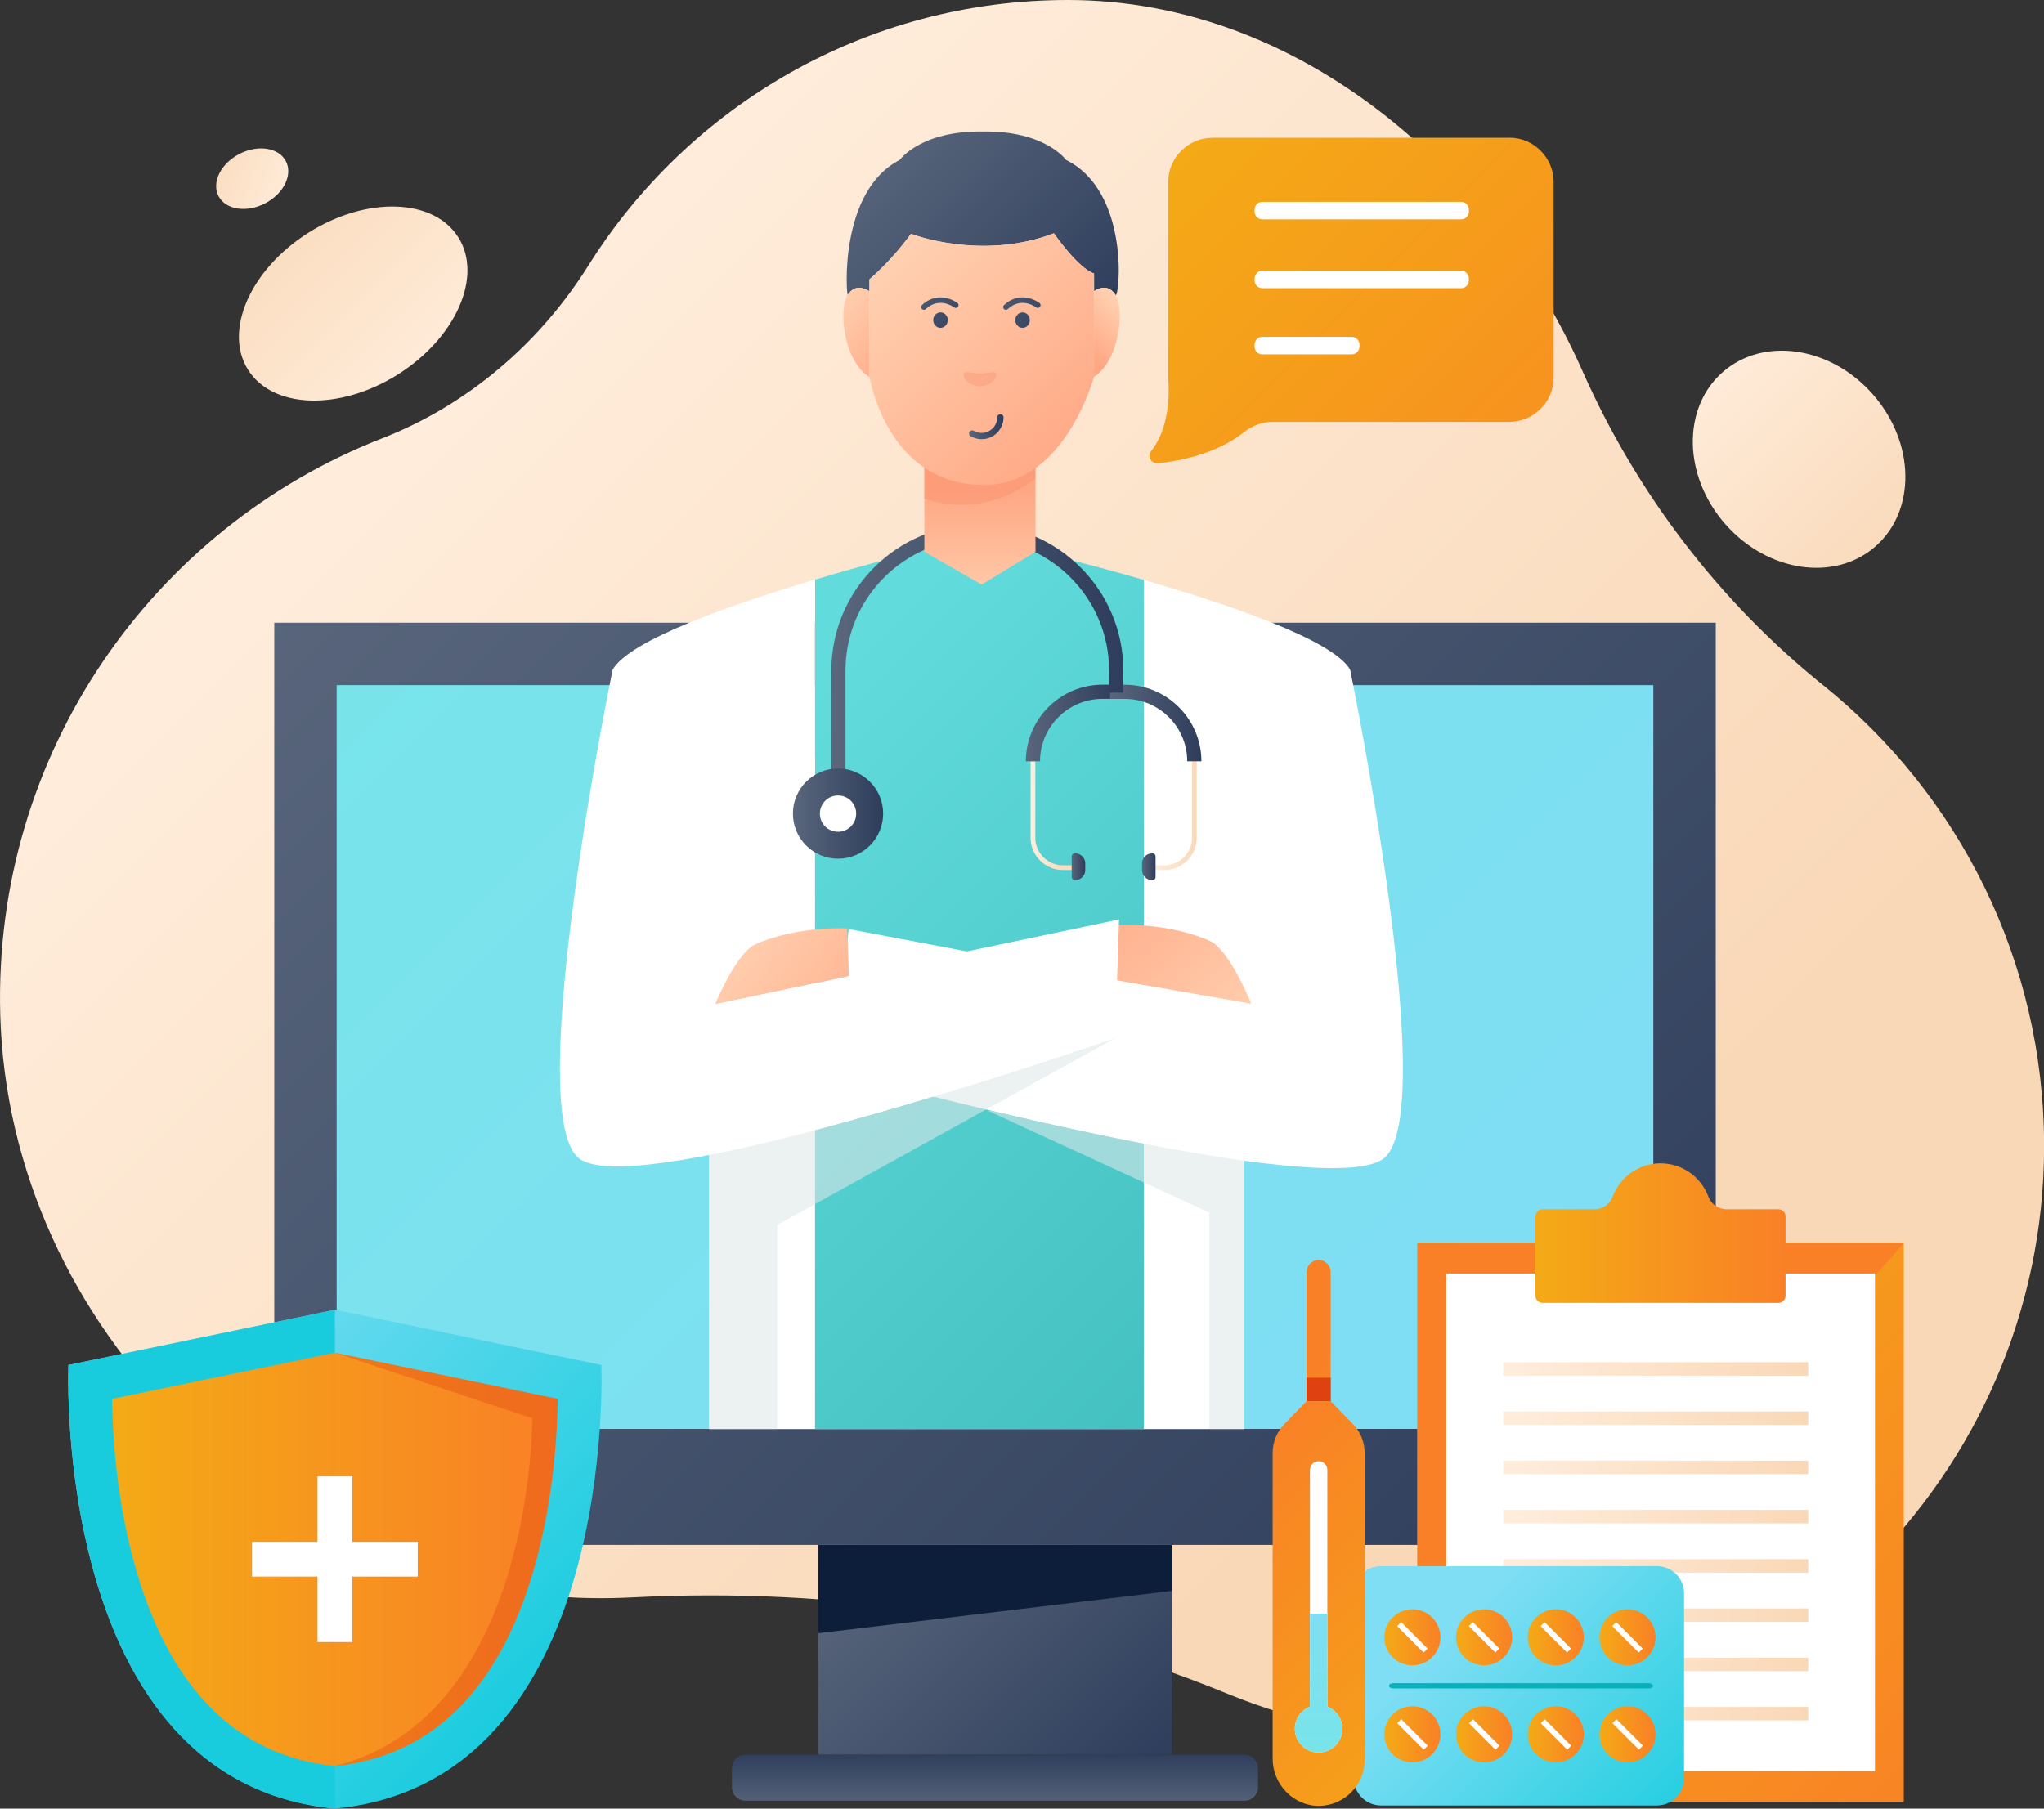
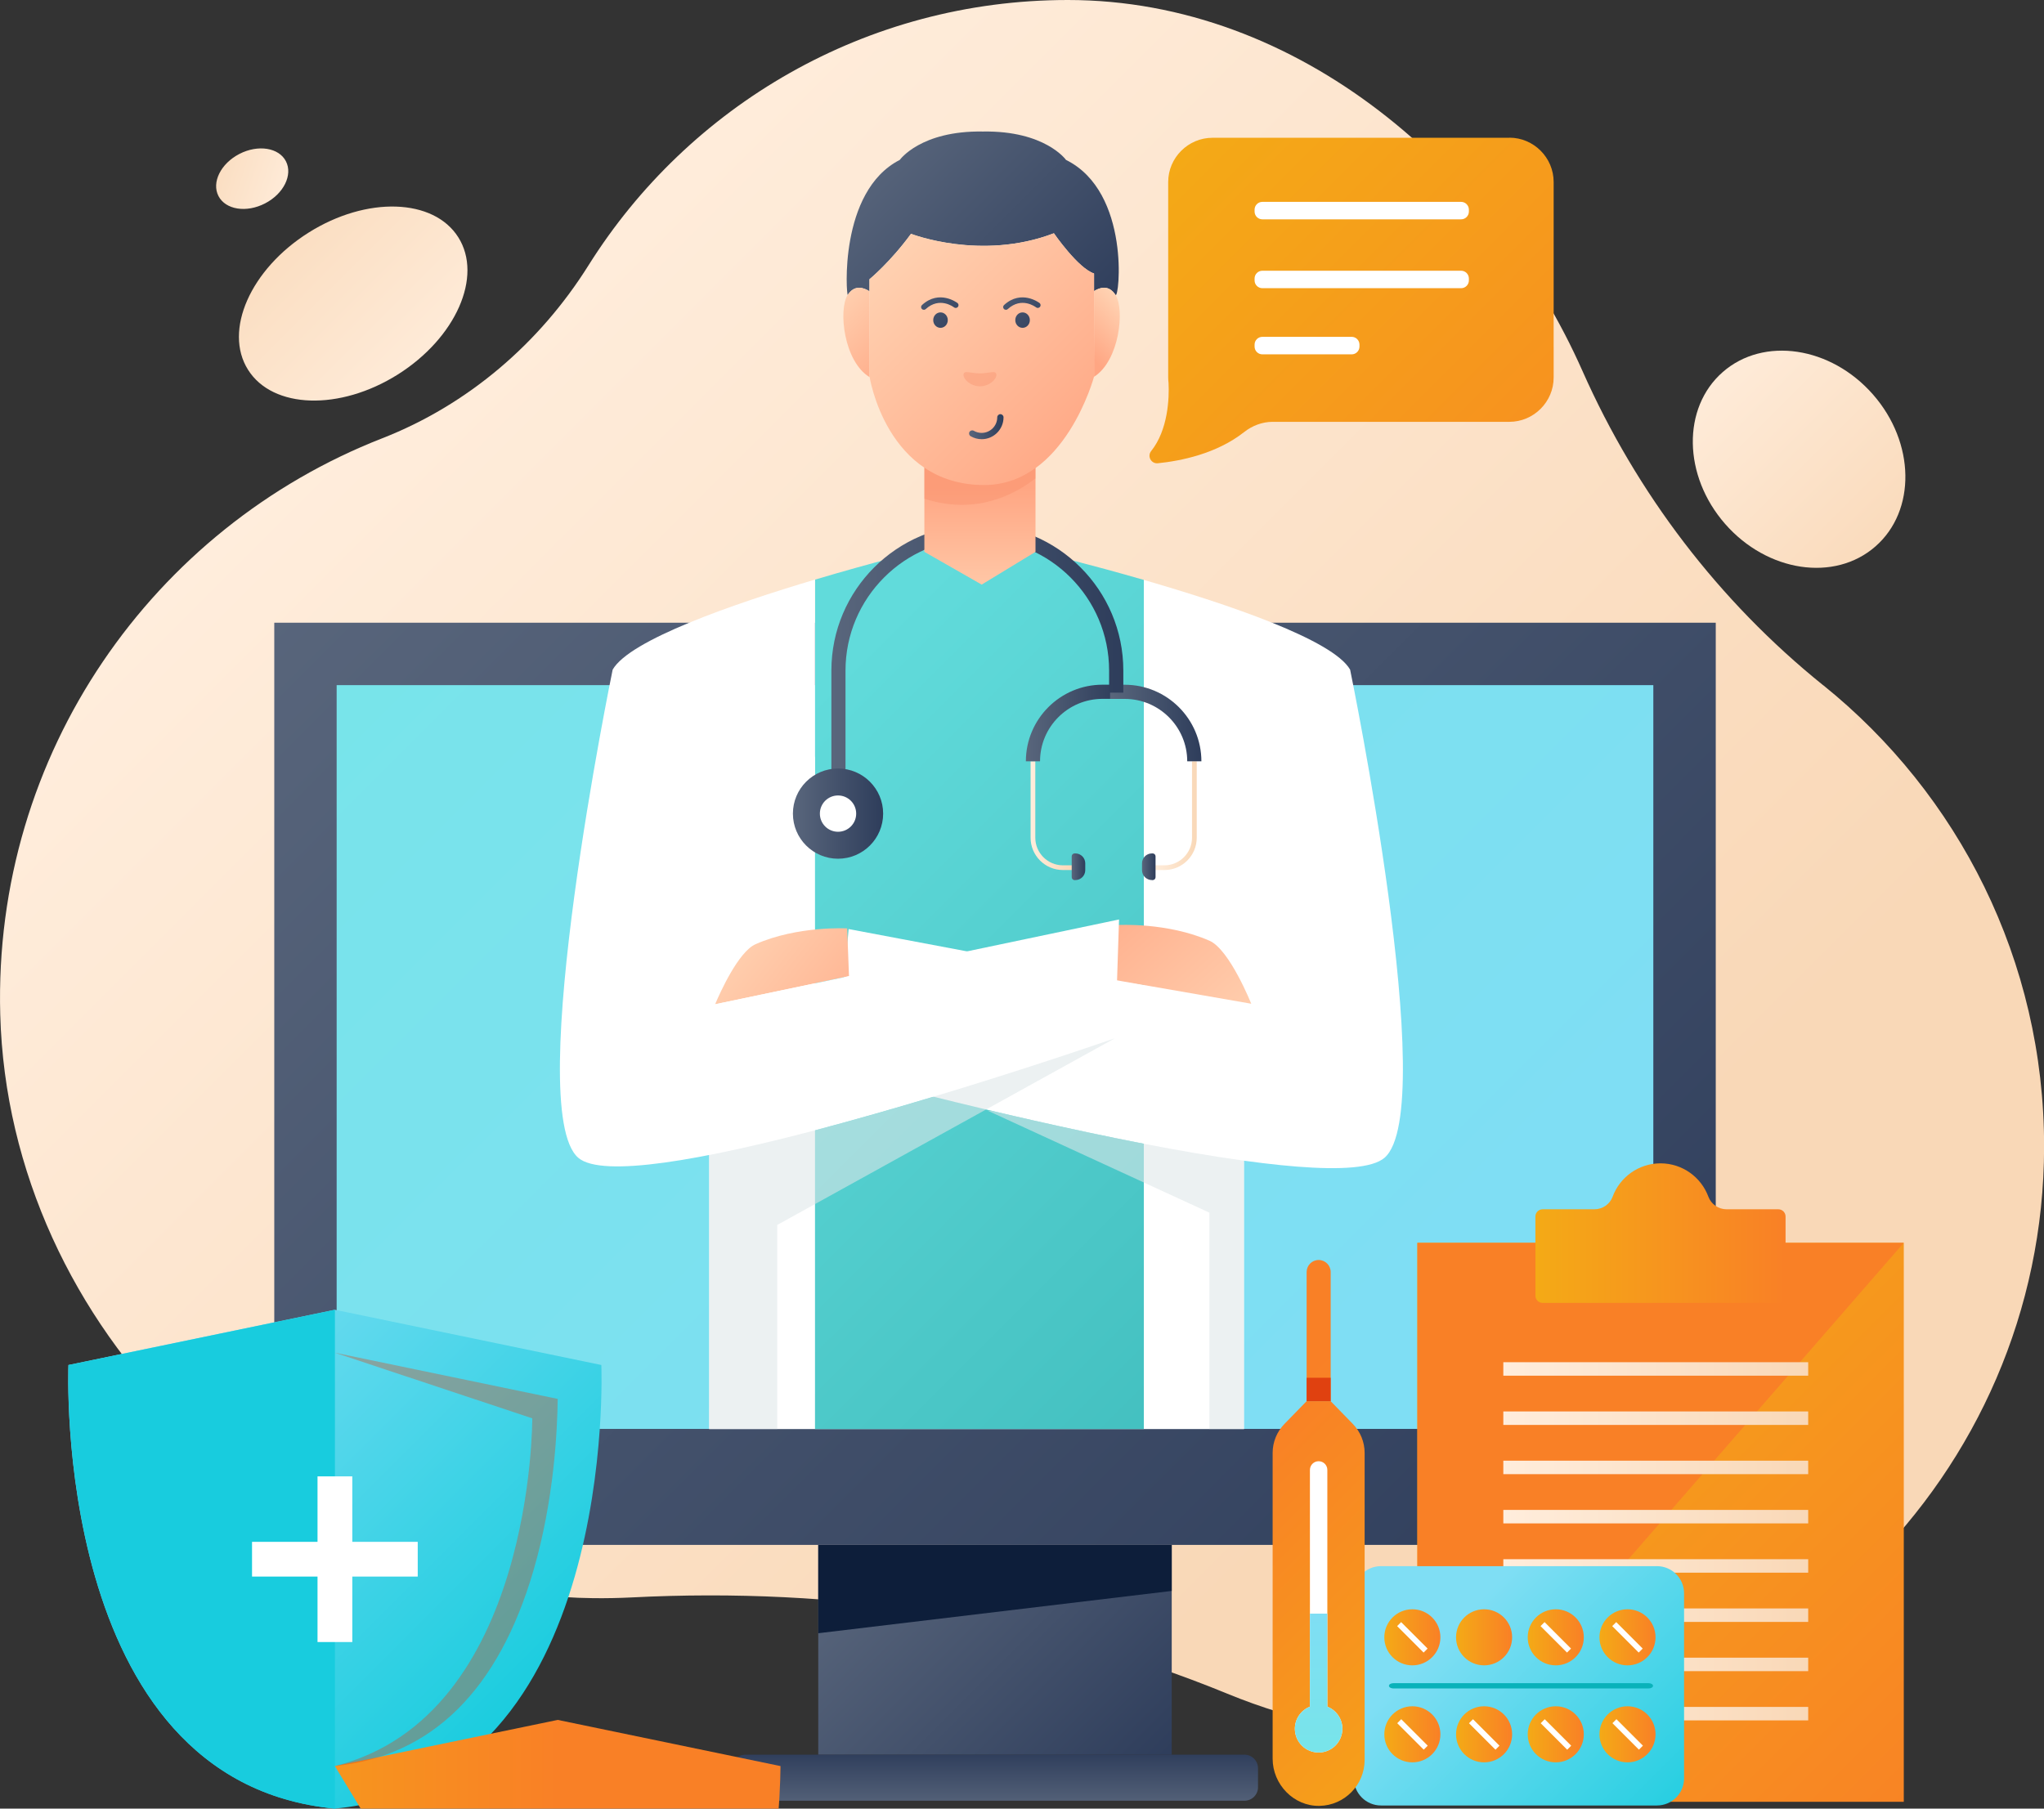
<svg xmlns="http://www.w3.org/2000/svg" xmlns:xlink="http://www.w3.org/1999/xlink" id="Layer_2" data-name="Layer 2" viewBox="0 0 415.47 367.7">
  <rect x="0" y="0" width="415.47" height="367.7" fill="#333333" stroke="none" />
  <defs>
    <style>
      .cls-1 {
        fill: url(#linear-gradient-38);
      }

      .cls-1, .cls-2, .cls-3, .cls-4, .cls-5, .cls-6, .cls-7, .cls-8, .cls-9, .cls-10, .cls-11, .cls-12, .cls-13, .cls-14, .cls-15, .cls-16, .cls-17, .cls-18, .cls-19, .cls-20, .cls-21, .cls-22, .cls-23, .cls-24, .cls-25, .cls-26, .cls-27, .cls-28, .cls-29, .cls-30, .cls-31, .cls-32, .cls-33, .cls-34, .cls-35, .cls-36, .cls-37, .cls-38, .cls-39, .cls-40, .cls-41, .cls-42, .cls-43, .cls-44, .cls-45, .cls-46, .cls-47, .cls-48, .cls-49, .cls-50, .cls-51, .cls-52, .cls-53, .cls-54, .cls-55, .cls-56, .cls-57, .cls-58, .cls-59, .cls-60, .cls-61, .cls-62, .cls-63, .cls-64 {
        stroke-width: 0px;
      }

      .cls-2 {
        fill: url(#linear-gradient-12);
      }

      .cls-3 {
        fill: url(#linear-gradient-17);
      }

      .cls-4 {
        fill: url(#linear-gradient-19);
      }

      .cls-5 {
        fill: url(#linear-gradient-33);
      }

      .cls-6 {
        fill: url(#linear-gradient);
      }

      .cls-7 {
        fill: url(#linear-gradient-21);
      }

      .cls-8 {
        fill: url(#linear-gradient-6);
      }

      .cls-9 {
        fill: url(#linear-gradient-42);
      }

      .cls-10 {
        fill: url(#linear-gradient-15);
      }

      .cls-11 {
        fill: url(#linear-gradient-11);
      }

      .cls-12 {
        fill: url(#linear-gradient-5);
      }

      .cls-13 {
        fill: url(#linear-gradient-31);
      }

      .cls-14 {
        fill: url(#linear-gradient-34);
      }

      .cls-15 {
        fill: url(#linear-gradient-41);
      }

      .cls-16 {
        fill: #f48260;
        opacity: .3;
      }

      .cls-16, .cls-41, .cls-45 {
        isolation: isolate;
      }

      .cls-17 {
        fill: url(#linear-gradient-40);
      }

      .cls-18 {
        fill: url(#linear-gradient-13);
      }

      .cls-19 {
        fill: url(#linear-gradient-23);
      }

      .cls-20 {
        fill: url(#linear-gradient-25);
      }

      .cls-21 {
        fill: url(#linear-gradient-43);
      }

      .cls-22 {
        fill: #43c6c9;
      }

      .cls-23 {
        fill: url(#linear-gradient-16);
      }

      .cls-24 {
        fill: url(#linear-gradient-22);
      }

      .cls-25 {
        fill: url(#linear-gradient-54);
      }

      .cls-26 {
        fill: #fff;
      }

      .cls-27 {
        fill: url(#linear-gradient-35);
      }

      .cls-28 {
        fill: url(#linear-gradient-50);
      }

      .cls-29 {
        fill: url(#linear-gradient-32);
      }

      .cls-30 {
        fill: url(#linear-gradient-20);
      }

      .cls-31 {
        fill: url(#linear-gradient-14);
      }

      .cls-32 {
        fill: url(#linear-gradient-2);
      }

      .cls-33 {
        fill: #f98026;
      }

      .cls-34 {
        fill: url(#linear-gradient-52);
      }

      .cls-35 {
        fill: url(#linear-gradient-45);
      }

      .cls-36 {
        fill: #09b2ba;
      }

      .cls-37 {
        fill: url(#linear-gradient-7);
      }

      .cls-38, .cls-45 {
        fill: #e04110;
      }

      .cls-39 {
        fill: url(#linear-gradient-39);
      }

      .cls-40 {
        fill: url(#linear-gradient-3);
      }

      .cls-41 {
        fill: #dfe7e8;
        opacity: .58;
      }

      .cls-42 {
        fill: url(#linear-gradient-9);
      }

      .cls-43 {
        fill: url(#linear-gradient-27);
      }

      .cls-44 {
        fill: url(#linear-gradient-53);
      }

      .cls-45 {
        opacity: .34;
      }

      .cls-46 {
        fill: url(#linear-gradient-36);
      }

      .cls-47 {
        fill: url(#linear-gradient-48);
      }

      .cls-48 {
        fill: url(#linear-gradient-49);
      }

      .cls-49 {
        fill: url(#linear-gradient-8);
      }

      .cls-50 {
        fill: url(#linear-gradient-47);
      }

      .cls-51 {
        fill: url(#linear-gradient-24);
      }

      .cls-52 {
        fill: url(#linear-gradient-26);
      }

      .cls-53 {
        fill: url(#linear-gradient-18);
      }

      .cls-54 {
        fill: url(#linear-gradient-51);
      }

      .cls-55 {
        fill: url(#linear-gradient-30);
      }

      .cls-56 {
        fill: #0d1e3a;
      }

      .cls-57 {
        fill: url(#linear-gradient-44);
      }

      .cls-58 {
        fill: url(#linear-gradient-29);
      }

      .cls-59 {
        fill: url(#linear-gradient-46);
      }

      .cls-60 {
        fill: url(#linear-gradient-28);
      }

      .cls-61 {
        fill: url(#linear-gradient-10);
      }

      .cls-62 {
        fill: url(#linear-gradient-4);
      }

      .cls-63 {
        fill: url(#linear-gradient-37);
      }

      .cls-64 {
        fill: #18ccde;
      }
    </style>
    <linearGradient id="linear-gradient" x1="78.36" y1="285.43" x2="288.97" y2="74.82" gradientTransform="translate(0 360.23) scale(1 -1)" gradientUnits="userSpaceOnUse">
      <stop offset="0" stop-color="#ffeddc" />
      <stop offset="1" stop-color="#f9d8b7" />
    </linearGradient>
    <linearGradient id="linear-gradient-2" x1="344.77" y1="287.78" x2="388.66" y2="243.89" xlink:href="#linear-gradient" />
    <linearGradient id="linear-gradient-3" x1="89.37" y1="280.93" x2="46.58" y2="323.72" xlink:href="#linear-gradient" />
    <linearGradient id="linear-gradient-4" x1="-15.62" y1="320.7" x2="-32.13" y2="337.21" gradientTransform="translate(221.29 317.12) rotate(-27.28) scale(1 -1)" xlink:href="#linear-gradient" />
    <linearGradient id="linear-gradient-5" x1="75.09" y1="267.04" x2="322.58" y2="19.55" gradientTransform="translate(0 360.23) scale(1 -1)" gradientUnits="userSpaceOnUse">
      <stop offset="0" stop-color="#59667c" />
      <stop offset="1" stop-color="#2e3d5b" />
    </linearGradient>
    <linearGradient id="linear-gradient-6" x1="96.39" y1="251.19" x2="271.26" y2="76.32" gradientTransform="translate(0 360.23) scale(1 -1)" gradientUnits="userSpaceOnUse">
      <stop offset="0" stop-color="#78e4ea" />
      <stop offset="1" stop-color="#7fdef4" />
    </linearGradient>
    <linearGradient id="linear-gradient-7" x1="176.92" y1="50.14" x2="231.49" y2="-4.43" xlink:href="#linear-gradient-5" />
    <linearGradient id="linear-gradient-8" x1="202.25" y1="-7.76" x2="202.25" y2="4.06" xlink:href="#linear-gradient-5" />
    <linearGradient id="linear-gradient-9" x1="317.6" y1="37.49" x2="150.58" y2="204.51" gradientTransform="translate(0 360.23) scale(1 -1)" gradientUnits="userSpaceOnUse">
      <stop offset="0" stop-color="#34b2b2" />
      <stop offset="1" stop-color="#61dbdb" />
    </linearGradient>
    <linearGradient id="linear-gradient-10" x1="185.49" y1="142.8" x2="148.14" y2="172.13" gradientTransform="translate(0 360.23) scale(1 -1)" gradientUnits="userSpaceOnUse">
      <stop offset=".09" stop-color="#ffa683" />
      <stop offset="1" stop-color="#ffd3b3" />
    </linearGradient>
    <linearGradient id="linear-gradient-11" x1="216.64" y1="187.14" x2="253.44" y2="146.19" xlink:href="#linear-gradient-10" />
    <linearGradient id="linear-gradient-12" x1="209.47" y1="194.4" x2="218.21" y2="194.4" xlink:href="#linear-gradient" />
    <linearGradient id="linear-gradient-13" x1="208.51" y1="213.24" x2="227.07" y2="213.24" xlink:href="#linear-gradient-5" />
    <linearGradient id="linear-gradient-14" x1="217.85" y1="184.01" x2="220.59" y2="184.01" xlink:href="#linear-gradient-5" />
    <linearGradient id="linear-gradient-15" x1="234.52" y1="194.4" x2="243.25" y2="194.4" xlink:href="#linear-gradient" />
    <linearGradient id="linear-gradient-16" x1="225.65" y1="213.24" x2="244.21" y2="213.24" xlink:href="#linear-gradient-5" />
    <linearGradient id="linear-gradient-17" x1="232.13" y1="184.01" x2="234.88" y2="184.01" xlink:href="#linear-gradient-5" />
    <linearGradient id="linear-gradient-18" x1="168.98" y1="227.91" x2="228.33" y2="227.91" xlink:href="#linear-gradient-5" />
    <linearGradient id="linear-gradient-19" x1="161.17" y1="194.82" x2="179.51" y2="194.82" xlink:href="#linear-gradient-5" />
    <linearGradient id="linear-gradient-20" x1="177.81" y1="331.25" x2="219.46" y2="289.6" xlink:href="#linear-gradient-5" />
    <linearGradient id="linear-gradient-21" x1="199.19" y1="263.85" x2="199.19" y2="234.07" xlink:href="#linear-gradient-10" />
    <linearGradient id="linear-gradient-22" x1="222.11" y1="267.65" x2="179.2" y2="310.55" gradientTransform="translate(0 360.23) scale(1 -1)" gradientUnits="userSpaceOnUse">
      <stop offset="0" stop-color="#ffa683" />
      <stop offset="1" stop-color="#ffd3b3" />
    </linearGradient>
    <linearGradient id="linear-gradient-23" x1="186.63" y1="282.25" x2="168.47" y2="300.41" xlink:href="#linear-gradient-10" />
    <linearGradient id="linear-gradient-24" x1="218.89" y1="288.72" x2="228.66" y2="298.49" xlink:href="#linear-gradient-10" />
    <linearGradient id="linear-gradient-25" x1="196.98" y1="273.48" x2="203.99" y2="273.48" xlink:href="#linear-gradient-5" />
    <linearGradient id="linear-gradient-26" x1="199.95" y1="303.04" x2="212.02" y2="290.98" xlink:href="#linear-gradient-5" />
    <linearGradient id="linear-gradient-27" x1="201.31" y1="304.4" x2="213.37" y2="292.33" xlink:href="#linear-gradient-5" />
    <linearGradient id="linear-gradient-28" x1="183.28" y1="303.04" x2="195.34" y2="290.98" xlink:href="#linear-gradient-5" />
    <linearGradient id="linear-gradient-29" x1="184.63" y1="304.4" x2="196.69" y2="292.33" xlink:href="#linear-gradient-5" />
    <linearGradient id="linear-gradient-30" x1="238.81" y1="332.86" x2="356.13" y2="215.54" gradientTransform="translate(0 360.23) scale(1 -1)" gradientUnits="userSpaceOnUse">
      <stop offset="0" stop-color="#f4aa16" />
      <stop offset="1" stop-color="#f98026" />
    </linearGradient>
    <linearGradient id="linear-gradient-31" x1="111.83" y1="12.67" x2="26.01" y2="98.48" gradientTransform="translate(0 360.23) scale(1 -1)" gradientUnits="userSpaceOnUse">
      <stop offset=".01" stop-color="#18ccde" />
      <stop offset="1" stop-color="#7fdef4" />
    </linearGradient>
    <linearGradient id="linear-gradient-32" x1="22.79" y1="43.2" x2="113.36" y2="43.2" xlink:href="#linear-gradient-30" />
    <linearGradient id="linear-gradient-33" x1="284.05" y1="104.22" x2="402.19" y2="-13.92" xlink:href="#linear-gradient-30" />
    <linearGradient id="linear-gradient-34" x1="305.57" y1="81.92" x2="367.54" y2="81.92" xlink:href="#linear-gradient" />
    <linearGradient id="linear-gradient-35" x1="305.57" y1="71.9" x2="367.54" y2="71.9" xlink:href="#linear-gradient" />
    <linearGradient id="linear-gradient-36" x1="305.57" y1="61.89" x2="367.54" y2="61.89" xlink:href="#linear-gradient" />
    <linearGradient id="linear-gradient-37" x1="305.57" y1="51.88" x2="367.54" y2="51.88" xlink:href="#linear-gradient" />
    <linearGradient id="linear-gradient-38" x1="305.57" y1="41.87" x2="367.54" y2="41.87" xlink:href="#linear-gradient" />
    <linearGradient id="linear-gradient-39" x1="305.57" y1="31.86" x2="367.54" y2="31.86" xlink:href="#linear-gradient" />
    <linearGradient id="linear-gradient-40" x1="305.57" y1="21.85" x2="367.54" y2="21.85" xlink:href="#linear-gradient" />
    <linearGradient id="linear-gradient-41" x1="305.57" y1="11.84" x2="367.54" y2="11.84" xlink:href="#linear-gradient" />
    <linearGradient id="linear-gradient-42" x1="312.1" y1="109.53" x2="362.96" y2="109.53" xlink:href="#linear-gradient-30" />
    <linearGradient id="linear-gradient-43" x1="343.88" y1="-17.63" x2="296.01" y2="30.23" xlink:href="#linear-gradient-31" />
    <linearGradient id="linear-gradient-44" x1="281.38" y1="7.64" x2="292.78" y2="7.64" xlink:href="#linear-gradient-30" />
    <linearGradient id="linear-gradient-45" x1="295.96" y1="7.64" x2="307.35" y2="7.64" xlink:href="#linear-gradient-30" />
    <linearGradient id="linear-gradient-46" x1="310.53" y1="7.64" x2="321.93" y2="7.64" xlink:href="#linear-gradient-30" />
    <linearGradient id="linear-gradient-47" x1="325.11" y1="7.64" x2="336.51" y2="7.64" xlink:href="#linear-gradient-30" />
    <linearGradient id="linear-gradient-48" x1="281.38" y1="27.36" x2="292.78" y2="27.36" xlink:href="#linear-gradient-30" />
    <linearGradient id="linear-gradient-49" x1="295.96" y1="27.36" x2="307.35" y2="27.36" xlink:href="#linear-gradient-30" />
    <linearGradient id="linear-gradient-50" x1="310.53" y1="27.36" x2="321.93" y2="27.36" xlink:href="#linear-gradient-30" />
    <linearGradient id="linear-gradient-51" x1="325.11" y1="27.36" x2="336.51" y2="27.36" xlink:href="#linear-gradient-30" />
    <linearGradient id="linear-gradient-52" x1="307.71" y1="-6.1" x2="243.09" y2="58.51" xlink:href="#linear-gradient-30" />
    <linearGradient id="linear-gradient-53" x1="335.42" y1="21.61" x2="270.8" y2="86.23" xlink:href="#linear-gradient-30" />
    <linearGradient id="linear-gradient-54" x1="268.03" y1="5.09" x2="268.03" y2="32.54" xlink:href="#linear-gradient-6" />
  </defs>
  <g id="Layer_1-2" data-name="Layer 1">
    <g id="OBJECTS">
      <g>
        <g>
          <path class="cls-6" d="m370.58,139.31c-21.19-17.07-37.91-39.03-48.93-63.91C303.69,34.87,264.17,0,217.06,0c-41.08,0-77.12,21.55-97.45,53.96-9.94,15.85-24.52,28.35-41.95,35.16C31.2,107.27-1.4,153.05.05,206.26c1.74,63.83,56.65,117.87,120.5,118.65,2.64.03,5.26-.02,7.86-.15,41.34-2.11,82.79,3.85,121.08,19.58,13.61,5.6,28.48,8.77,44.07,8.98,66.72.89,121.85-53.4,121.93-120.13.05-37.95-17.48-71.8-44.89-93.88Z" />
          <path class="cls-32" d="m381.21,111.09c8.3-7.27,8.08-21.09-.49-30.88s-22.25-11.84-30.55-4.57c-8.3,7.27-8.08,21.09.49,30.88,8.57,9.79,22.25,11.84,30.55,4.57Z" />
          <g>
            <path class="cls-40" d="m93.16,48.25c-5.01-7.96-18.65-8.39-30.45-.95-11.8,7.44-17.31,19.92-12.29,27.88,5.01,7.96,18.65,8.38,30.45.95,11.8-7.44,17.31-19.92,12.29-27.88Z" />
            <path class="cls-62" d="m58.12,32.79c1.43,2.78-.47,6.62-4.26,8.57s-8.01,1.28-9.45-1.5.47-6.62,4.26-8.57c3.78-1.95,8.02-1.28,9.45,1.5Z" />
          </g>
        </g>
        <g>
          <g>
            <g>
              <rect class="cls-12" x="55.75" y="126.6" width="293" height="187.48" />
              <rect class="cls-8" x="68.43" y="139.29" width="267.63" height="151.21" />
            </g>
            <g>
              <rect class="cls-37" x="166.32" y="314.08" width="71.85" height="42.66" />
              <polygon class="cls-56" points="238.17 323.44 238.17 314.08 166.32 314.08 166.32 332.04 238.17 323.44" />
              <path class="cls-49" d="m255.71,359.49v3.85c0,1.52-1.23,2.75-2.75,2.75h-101.44c-1.51,0-2.75-1.23-2.75-2.75v-3.85c0-1.52,1.24-2.76,2.75-2.76h101.44c1.51,0,2.75,1.24,2.75,2.76Z" />
            </g>
          </g>
          <g>
            <g>
              <polygon class="cls-26" points="210.76 112.08 187.46 111.87 139.41 204.26 144.14 221.98 144.14 290.53 198.5 290.53 252.86 290.53 252.86 221.98 257.59 204.26 210.76 112.08" />
              <path class="cls-42" d="m232.5,290.53V117.9c-10.99-3.18-20.2-5.41-21.71-5.77l-.03-.05-23.3-.21s-9.86,2.41-21.8,5.97v172.69h66.84Z" />
              <path class="cls-22" d="m210.79,112.13c-.15-.04-.23-.05-.23-.05h.2l.03.05Z" />
              <g>
                <g>
                  <path class="cls-26" d="m281.42,235.38c-4.87,4.2-26.19,1.54-48.92-2.85-15.11-2.93-30.83-6.6-42.75-9.57h-.01c-11.83-2.93-19.9-5.12-19.9-5.12l1.76-19.19.9-9.77,24.03,4.53h.01l30.52,5.75,5.44,1.03,21.54,4.07-21.54-45.67v-40.69c17.09,4.94,38.46,12.17,41.93,18.24,0,0,18.42,89.38,6.99,99.24Z" />
                  <path class="cls-61" d="m172.58,198.45l-27.22,5.72c.97-2.3,4.71-10.67,8.23-12.22,8.62-3.79,18.61-3.2,18.61-3.2l.37,9.7Z" />
                </g>
                <g>
                  <path class="cls-11" d="m227.25,188.06s10-.59,18.61,3.2c4.08,1.8,8.47,12.8,8.47,12.8l-27.73-4.83.64-11.17Z" />
                  <path class="cls-26" d="m227.46,186.93l-.4,12.24-.39,11.88s-16.6,5.78-36.92,11.91h-.01c-7.73,2.33-15.99,4.7-24.08,6.84-22.28,5.84-43.24,9.78-48.12,5.58-11.42-9.86,6.99-99.24,6.99-99.24,3.45-6.04,24.35-13.31,41.13-18.31v41.39l-20.74,45.04,20.74-4.35,5.94-1.25,24.93-5.24h.01l30.92-6.49Z" />
                </g>
                <path class="cls-41" d="m226.62,211.08l-68.63,37.95v41.5h-13.86v-55.71c32.02-6.25,80.64-23.1,82.49-23.74Z" />
              </g>
              <path class="cls-41" d="m252.86,290.53v-54.56c-6.35-.88-13.28-2.07-20.36-3.44-10.49-2.04-21.29-4.43-30.91-6.7l-.85-.04,45.09,20.75v43.99h7.03Z" />
            </g>
            <g>
              <path class="cls-2" d="m218.21,176.88h-2.16c-3.62,0-6.57-2.95-6.57-6.57v-15.53h.96v15.53c0,3.09,2.52,5.61,5.61,5.61h2.16v.96Z" />
              <path class="cls-18" d="m211.4,154.78h-2.88c0-8.59,6.99-15.58,15.58-15.58h2.98v2.88h-2.98c-7,0-12.7,5.69-12.7,12.69Z" />
              <path class="cls-31" d="m218.57,178.93h-.14c-.32,0-.59-.26-.59-.59v-4.25c0-.32.26-.59.59-.59h.14c1.12,0,2.02.9,2.02,2.02v1.38c0,1.12-.9,2.02-2.02,2.02Z" />
              <path class="cls-10" d="m236.68,176.88h-2.16v-.96h2.16c3.09,0,5.61-2.52,5.61-5.61v-15.53h.96v15.53c0,3.63-2.95,6.57-6.57,6.57Z" />
              <path class="cls-23" d="m244.21,154.78h-2.89c0-7-5.7-12.69-12.7-12.69h-2.98v-2.88h2.98c8.59,0,15.58,6.99,15.58,15.58Z" />
              <path class="cls-3" d="m234.15,178.93h.14c.32,0,.59-.26.59-.59v-4.25c0-.32-.26-.59-.59-.59h-.14c-1.12,0-2.02.9-2.02,2.02v1.38c0,1.12.9,2.02,2.02,2.02Z" />
              <path class="cls-53" d="m171.87,158h-2.88v-21.68c0-16.36,13.31-29.67,29.67-29.67s29.67,13.31,29.67,29.67v4.5h-2.89v-4.5c0-14.77-12.02-26.79-26.79-26.79s-26.79,12.02-26.79,26.79v21.68Z" />
              <g>
                <circle class="cls-4" cx="170.34" cy="165.41" r="9.17" />
                <path class="cls-26" d="m174.03,165.41c0,2.04-1.65,3.69-3.69,3.69s-3.69-1.65-3.69-3.69,1.65-3.69,3.69-3.69,3.69,1.65,3.69,3.69Z" />
              </g>
            </g>
            <g>
              <path class="cls-30" d="m226.72,59.95c-1.35-2.1-3.18-1.5-4.34-.77v-3.58c-3.26-1.05-8.17-8.18-8.17-8.18-14.8,5.68-29.04.11-29.04.11-4.23,5.79-8.44,9.24-8.44,9.24v2.45c-1.16-.76-3.03-1.41-4.41.73-.27.41-1.94-21.04,10.57-27.44,0,0,4.24-5.98,16.89-5.77,12.65-.21,16.9,5.77,16.9,5.77,13.23,6.54,10.81,28.59,10.05,27.44Z" />
              <g>
                <polygon class="cls-7" points="210.48 112.19 199.54 118.85 187.89 112.19 187.89 86.5 210.48 86.5 210.48 112.19" />
                <path class="cls-24" d="m222.38,55.59v20.97s-5.89,22.06-22.33,22.06c-19.94,0-23.32-22.14-23.32-22.14v-19.7s4.22-3.45,8.45-9.24c0,0,14.24,5.57,29.05-.11,0,0,4.9,7.12,8.16,8.17Z" />
              </g>
              <g>
                <path class="cls-19" d="m176.75,76.67c-5.25-3.18-6.38-13.74-4.44-16.72,1.39-2.13,3.25-1.48,4.41-.73v17.26s.01.06.03.19Z" />
                <path class="cls-51" d="m222.36,76.62c.01-.05.02-.07.02-.07v-17.38c1.17-.73,2.99-1.33,4.35.76,1.92,2.97.81,13.44-4.37,16.68Z" />
              </g>
              <path class="cls-16" d="m210.48,95.15v2.1c-4.56,3.53-12.39,7.45-22.59,4.14v-6.3c3.14,2.11,7.12,3.52,12.16,3.52,4.11,0,7.57-1.38,10.43-3.46Z" />
              <path class="cls-20" d="m199.54,89.29c-.79,0-1.57-.21-2.25-.61-.3-.18-.41-.57-.23-.87.18-.3.57-.4.87-.23.49.28,1.04.43,1.6.43,1.75,0,3.17-1.42,3.17-3.17,0-.35.29-.64.64-.64s.64.29.64.64c0,2.45-1.99,4.45-4.45,4.45Z" />
              <g>
                <g>
                  <path class="cls-52" d="m209.33,65.08c0,.87-.66,1.57-1.48,1.57s-1.48-.7-1.48-1.57.66-1.57,1.48-1.57,1.48.7,1.48,1.57Z" />
                  <path class="cls-43" d="m204.46,62.98c-.15,0-.3-.06-.41-.18-.21-.23-.19-.59.04-.79,3.53-3.23,7.17-.43,7.21-.41.24.19.29.54.09.79-.19.24-.55.29-.79.1-.12-.09-2.94-2.23-5.76.35-.11.1-.24.15-.38.15Z" />
                </g>
                <g>
                  <path class="cls-60" d="m192.65,65.08c0,.87-.66,1.57-1.48,1.57s-1.48-.7-1.48-1.57.66-1.57,1.48-1.57,1.48.7,1.48,1.57Z" />
                  <path class="cls-58" d="m187.78,62.98c-.15,0-.3-.06-.41-.18-.21-.23-.19-.59.04-.79,3.53-3.23,7.17-.43,7.21-.41.24.19.29.54.09.79-.19.24-.55.29-.79.1-.12-.09-2.94-2.23-5.76.35-.11.1-.24.15-.38.15Z" />
                </g>
              </g>
              <path class="cls-16" d="m202.53,76.19c0,1.01-1.49,2.34-3.34,2.34s-3.34-1.32-3.34-2.34,1.49-.28,3.34-.28,3.34-.74,3.34.28Z" />
            </g>
          </g>
          <g>
            <path class="cls-55" d="m306.8,28.01h-60.34c-4.95,0-9.01,4.05-9.01,9v39.75c0,.37.03.73.07,1.09.16,3.08-.09,9.56-3.53,13.85-.85,1.06,0,2.62,1.36,2.48,4.64-.47,11.92-1.92,17.51-6.32,1.67-1.32,3.7-2.1,5.83-2.1h48.1c4.95,0,9.01-4.05,9.01-9.01v-39.75c0-4.95-4.05-9.01-9-9.01Z" />
            <g>
              <path class="cls-26" d="m296.99,41.04h-40.4c-.87,0-1.58.71-1.58,1.58v.39c0,.87.71,1.58,1.58,1.58h40.4c.87,0,1.58-.71,1.58-1.58v-.39c0-.87-.71-1.58-1.58-1.58Z" />
              <path class="cls-26" d="m296.99,55.04h-40.4c-.87,0-1.58.71-1.58,1.58v.39c0,.87.71,1.58,1.58,1.58h40.4c.87,0,1.58-.71,1.58-1.58v-.39c0-.87-.71-1.58-1.58-1.58Z" />
              <path class="cls-26" d="m274.75,68.48h-18.16c-.87,0-1.58.71-1.58,1.58v.4c0,.87.71,1.58,1.58,1.58h18.16c.87,0,1.58-.71,1.58-1.58v-.4c0-.87-.71-1.58-1.58-1.58Z" />
            </g>
          </g>
          <g>
            <g>
              <path class="cls-13" d="m122.23,277.51l-54.16-11.23-54.16,11.23s-3.59,84.77,54.16,90.18c57.75-5.42,54.16-90.18,54.16-90.18Z" />
              <path class="cls-64" d="m13.92,277.51s-3.59,84.77,54.16,90.18v-101.41l-54.16,11.23Z" />
              <g>
-                 <path class="cls-29" d="m68.07,359.05c-19.69-2.02-33.28-15.43-40.39-39.85-4.15-14.25-4.83-28.39-4.9-34.8l45.29-9.39,45.29,9.39c-.07,6.42-.75,20.55-4.9,34.8-7.11,24.42-20.7,37.82-40.39,39.85Z" />
+                 <path class="cls-29" d="m68.07,359.05l45.29-9.39,45.29,9.39c-.07,6.42-.75,20.55-4.9,34.8-7.11,24.42-20.7,37.82-40.39,39.85Z" />
                <path class="cls-45" d="m68.07,359.05c19.69-2.02,33.28-15.43,40.39-39.85,4.15-14.25,4.83-28.39,4.9-34.8l-45.29-9.39,40.12,13.34s.32,60.56-40.12,70.69Z" />
                <polygon class="cls-26" points="84.91 313.46 71.61 313.46 71.61 300.15 64.54 300.15 64.54 313.46 51.23 313.46 51.23 320.52 64.54 320.52 64.54 333.83 71.61 333.83 71.61 320.52 84.91 320.52 84.91 313.46" />
              </g>
            </g>
            <g>
              <rect class="cls-5" x="288.1" y="252.67" width="98.87" height="113.64" />
              <polygon class="cls-33" points="386.96 252.67 288.1 252.67 288.1 366.3 386.96 252.67" />
-               <rect class="cls-26" x="293.95" y="258.91" width="87.16" height="101.15" />
              <g>
                <rect class="cls-14" x="305.57" y="276.94" width="61.97" height="2.74" />
                <rect class="cls-27" x="305.57" y="286.95" width="61.97" height="2.74" />
                <rect class="cls-46" x="305.57" y="296.96" width="61.97" height="2.74" />
                <rect class="cls-63" x="305.57" y="306.97" width="61.97" height="2.74" />
                <rect class="cls-1" x="305.57" y="316.99" width="61.97" height="2.74" />
                <rect class="cls-39" x="305.57" y="327" width="61.97" height="2.74" />
                <rect class="cls-17" x="305.57" y="337.01" width="61.97" height="2.74" />
                <rect class="cls-15" x="305.57" y="347.02" width="61.97" height="2.74" />
              </g>
              <path class="cls-9" d="m350.95,245.85c-1.65,0-3.12-1.02-3.7-2.56-1.46-3.96-5.27-6.78-9.73-6.78s-8.27,2.82-9.73,6.78c-.57,1.54-2.05,2.56-3.7,2.56h-10.53c-.81,0-1.47.66-1.47,1.47v16.09c0,.81.66,1.47,1.47,1.47h47.91c.81,0,1.47-.66,1.47-1.47v-16.09c0-.81-.66-1.47-1.47-1.47h-10.53Z" />
            </g>
            <g>
              <path class="cls-21" d="m275.19,323.92v37.62c0,3.05,2.47,5.52,5.52,5.52h56.08c3.05,0,5.52-2.47,5.52-5.52v-37.62c0-3.05-2.47-5.52-5.52-5.52h-56.08c-3.05,0-5.52,2.47-5.52,5.52Z" />
              <g>
                <g>
                  <g>
                    <path class="cls-57" d="m287.08,346.89c3.15,0,5.7,2.55,5.7,5.7s-2.55,5.7-5.7,5.7-5.7-2.55-5.7-5.7c0-3.15,2.55-5.7,5.7-5.7Z" />
                    <rect class="cls-26" x="286.54" y="348.78" width="1.15" height="7.61" transform="translate(-165.23 306.32) rotate(-45)" />
                  </g>
                  <g>
                    <path class="cls-35" d="m301.66,346.89c3.15,0,5.7,2.55,5.7,5.7s-2.55,5.7-5.7,5.7-5.7-2.55-5.7-5.7c0-3.15,2.55-5.7,5.7-5.7Z" />
                    <rect class="cls-26" x="301.11" y="348.78" width="1.15" height="7.61" transform="translate(-160.95 316.63) rotate(-45)" />
                  </g>
                  <g>
                    <path class="cls-59" d="m316.23,346.89c3.15,0,5.7,2.55,5.7,5.7s-2.55,5.7-5.7,5.7-5.7-2.55-5.7-5.7,2.55-5.7,5.7-5.7Z" />
                    <rect class="cls-26" x="315.69" y="348.78" width="1.15" height="7.61" transform="translate(-156.68 326.94) rotate(-45)" />
                  </g>
                  <g>
                    <path class="cls-50" d="m330.81,346.89c3.15,0,5.7,2.55,5.7,5.7s-2.55,5.7-5.7,5.7-5.7-2.55-5.7-5.7,2.55-5.7,5.7-5.7Z" />
                    <rect class="cls-26" x="330.27" y="348.78" width="1.15" height="7.61" transform="translate(-152.41 337.24) rotate(-45)" />
                  </g>
                </g>
                <g>
                  <g>
                    <path class="cls-47" d="m287.08,327.17c3.15,0,5.7,2.55,5.7,5.7s-2.55,5.7-5.7,5.7-5.7-2.55-5.7-5.7c0-3.15,2.55-5.7,5.7-5.7Z" />
                    <rect class="cls-26" x="286.5" y="329.07" width="1.15" height="7.61" transform="translate(-151.29 300.49) rotate(-45)" />
                  </g>
                  <g>
                    <path class="cls-48" d="m301.66,327.17c3.15,0,5.7,2.55,5.7,5.7s-2.55,5.7-5.7,5.7-5.7-2.55-5.7-5.7c0-3.15,2.55-5.7,5.7-5.7Z" />
-                     <rect class="cls-26" x="301.08" y="329.07" width="1.15" height="7.61" transform="translate(-147.02 310.79) rotate(-45)" />
                  </g>
                  <g>
                    <path class="cls-28" d="m316.23,327.17c3.15,0,5.7,2.55,5.7,5.7s-2.55,5.7-5.7,5.7-5.7-2.55-5.7-5.7,2.55-5.7,5.7-5.7Z" />
                    <rect class="cls-26" x="315.65" y="329.07" width="1.15" height="7.61" transform="translate(-142.75 321.1) rotate(-45)" />
                  </g>
                  <g>
                    <path class="cls-54" d="m330.81,327.17c3.15,0,5.7,2.55,5.7,5.7s-2.55,5.7-5.7,5.7-5.7-2.55-5.7-5.7,2.55-5.7,5.7-5.7Z" />
                    <rect class="cls-26" x="330.23" y="329.07" width="1.15" height="7.61" transform="translate(-138.49 331.41) rotate(-45)" />
                  </g>
                </g>
              </g>
              <path class="cls-36" d="m282.32,342.73h0c0,.3.42.54.94.54h51.8c.52,0,.94-.24.94-.54h0c0-.3-.42-.54-.94-.54h-51.8c-.52,0-.94.24-.94.54Z" />
            </g>
            <g>
              <path class="cls-34" d="m270.48,284.86h-4.89l-4.51,4.63c-1.54,1.58-2.4,3.69-2.4,5.89v62.16c0,5.24,4.29,9.7,9.53,9.6,5.08-.1,9.17-4.25,9.17-9.35v-62.41c0-2.2-.86-4.32-2.4-5.89l-4.51-4.63Z" />
              <path class="cls-44" d="m265.59,258.61v26.24h4.89v-26.24c0-1.35-1.1-2.45-2.45-2.45h0c-1.35,0-2.44,1.1-2.44,2.45Z" />
              <rect class="cls-38" x="265.59" y="280.1" width="4.89" height="4.76" />
              <path class="cls-26" d="m269.8,346.97v-48.13c0-.98-.79-1.77-1.77-1.77s-1.77.79-1.77,1.77v48.13c-1.79.71-3.06,2.45-3.06,4.49,0,2.67,2.16,4.83,4.83,4.83s4.83-2.16,4.83-4.83c0-2.04-1.27-3.78-3.06-4.49Z" />
              <path class="cls-25" d="m269.8,346.97v-18.91h-3.54v18.91c-1.79.71-3.06,2.45-3.06,4.49,0,2.67,2.16,4.83,4.83,4.83s4.83-2.16,4.83-4.83c0-2.04-1.27-3.78-3.06-4.49Z" />
            </g>
          </g>
        </g>
      </g>
    </g>
  </g>
</svg>